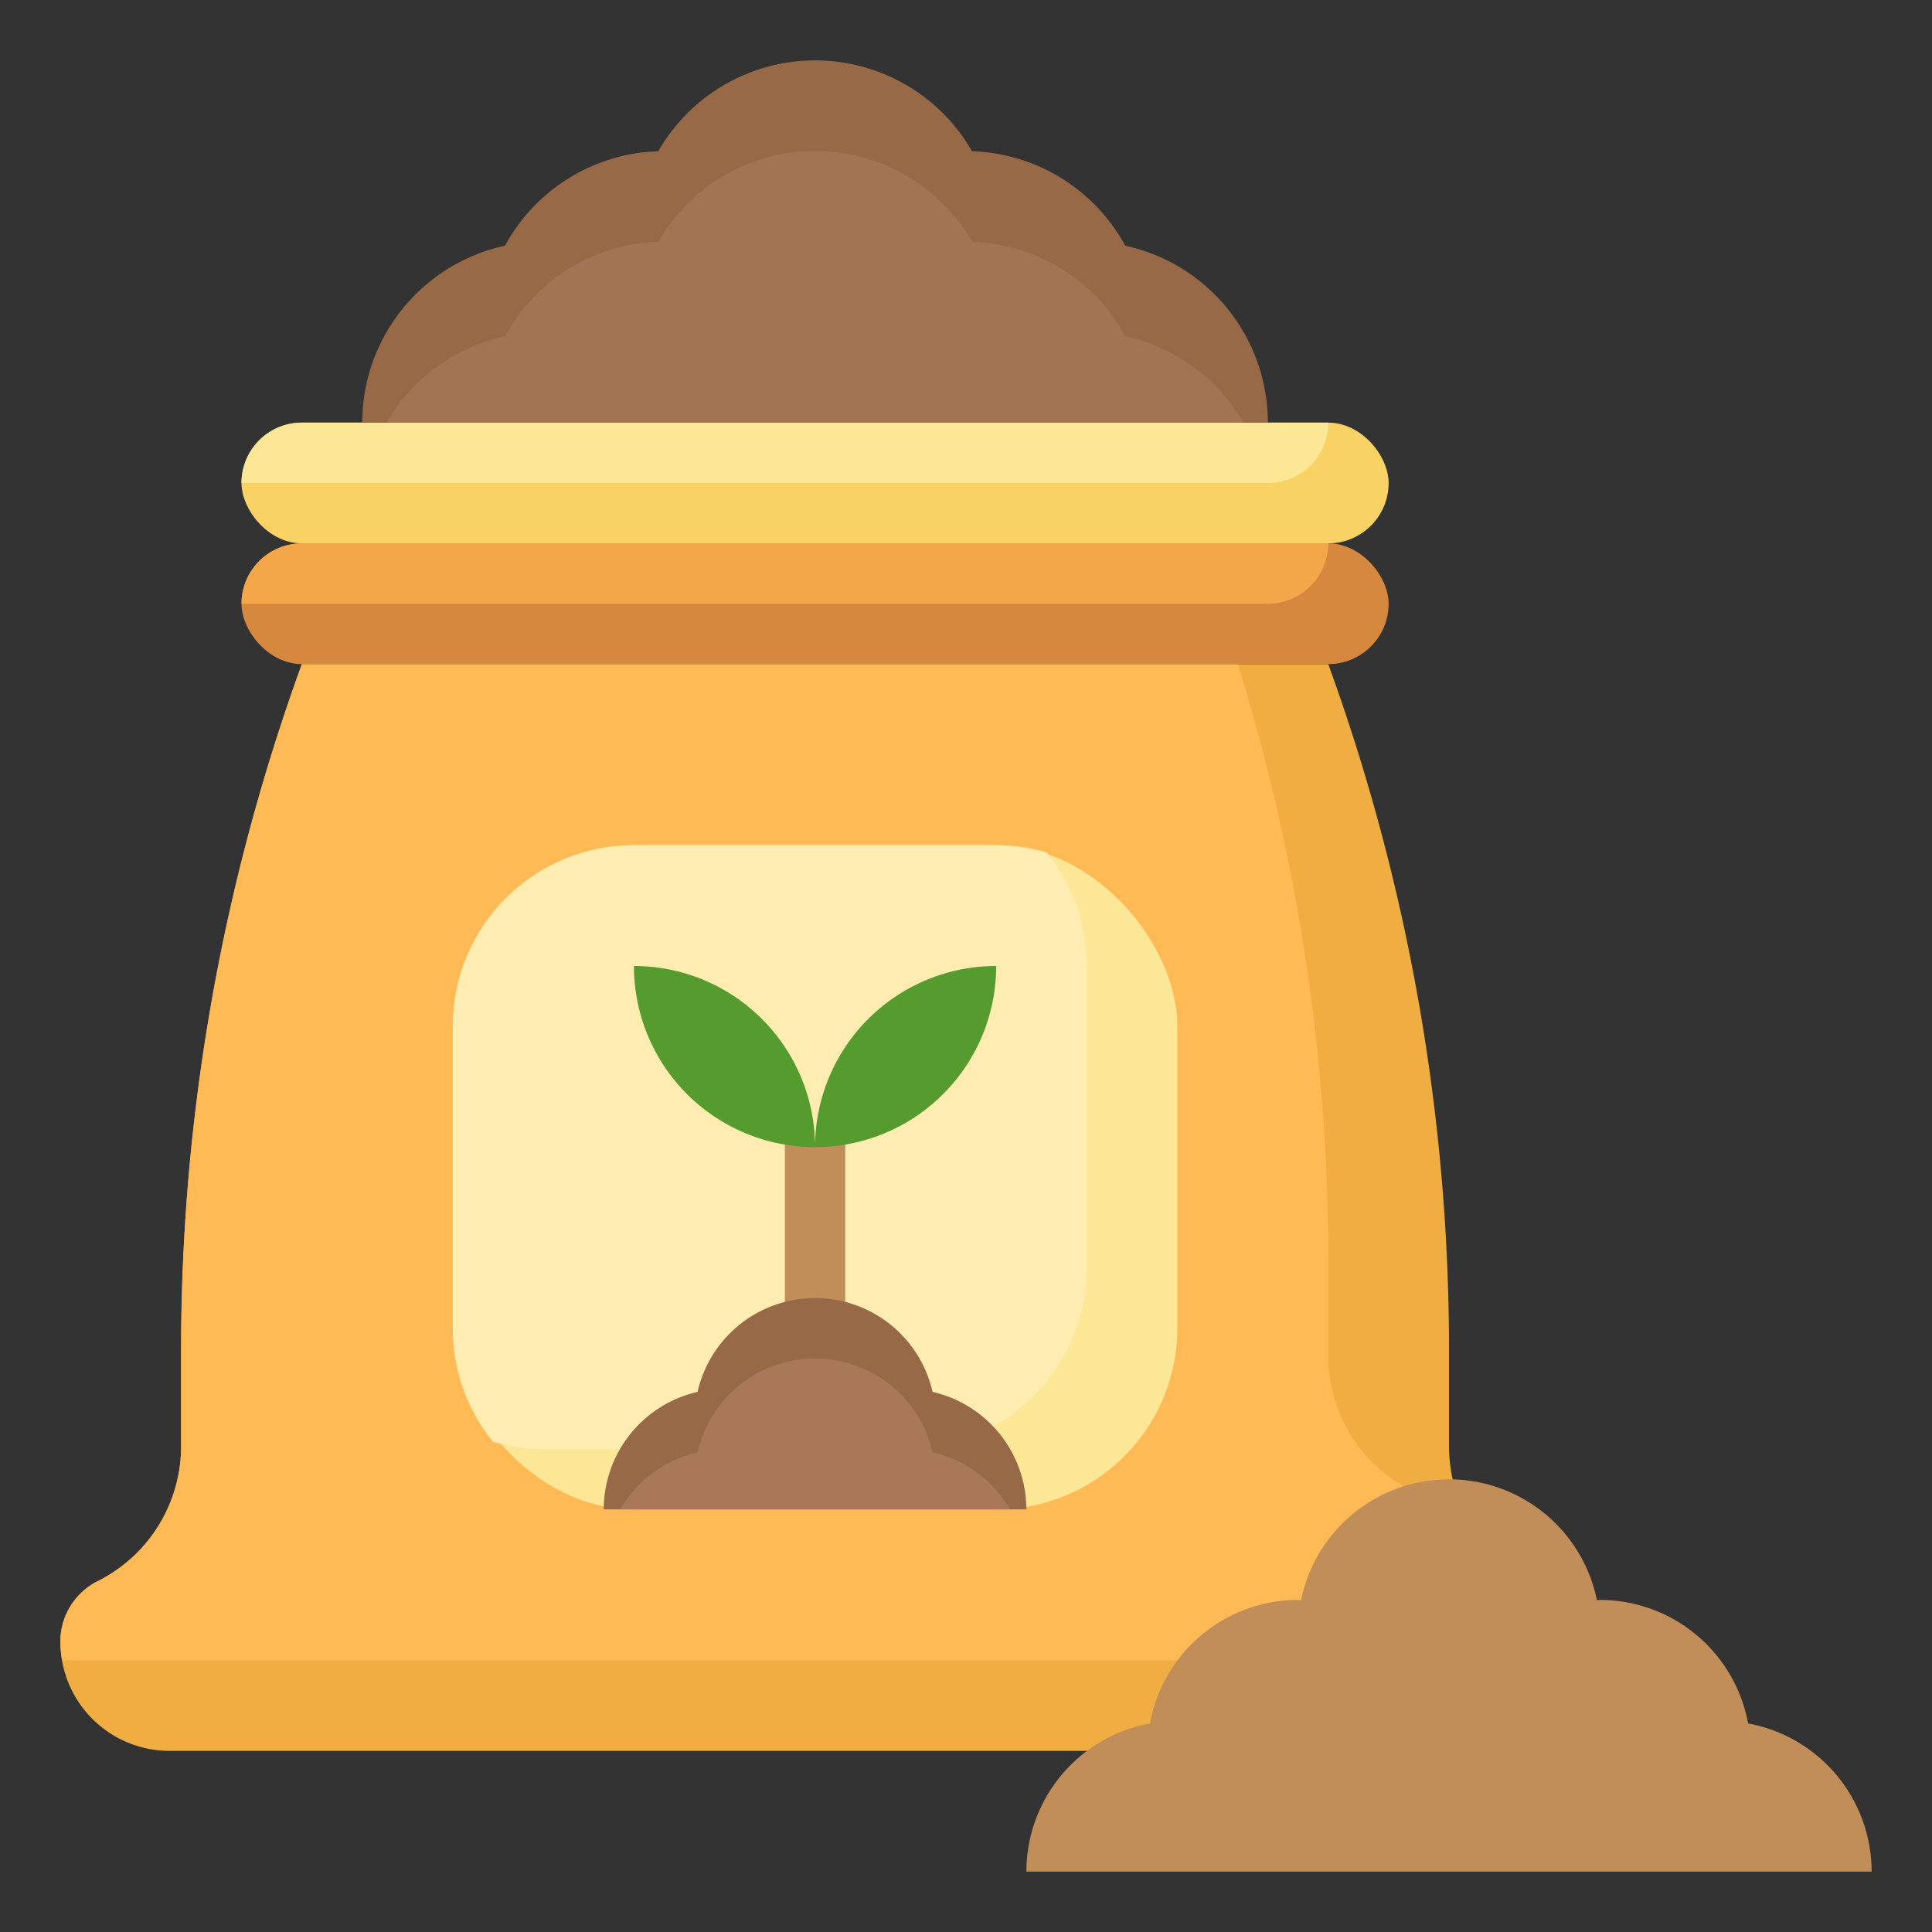
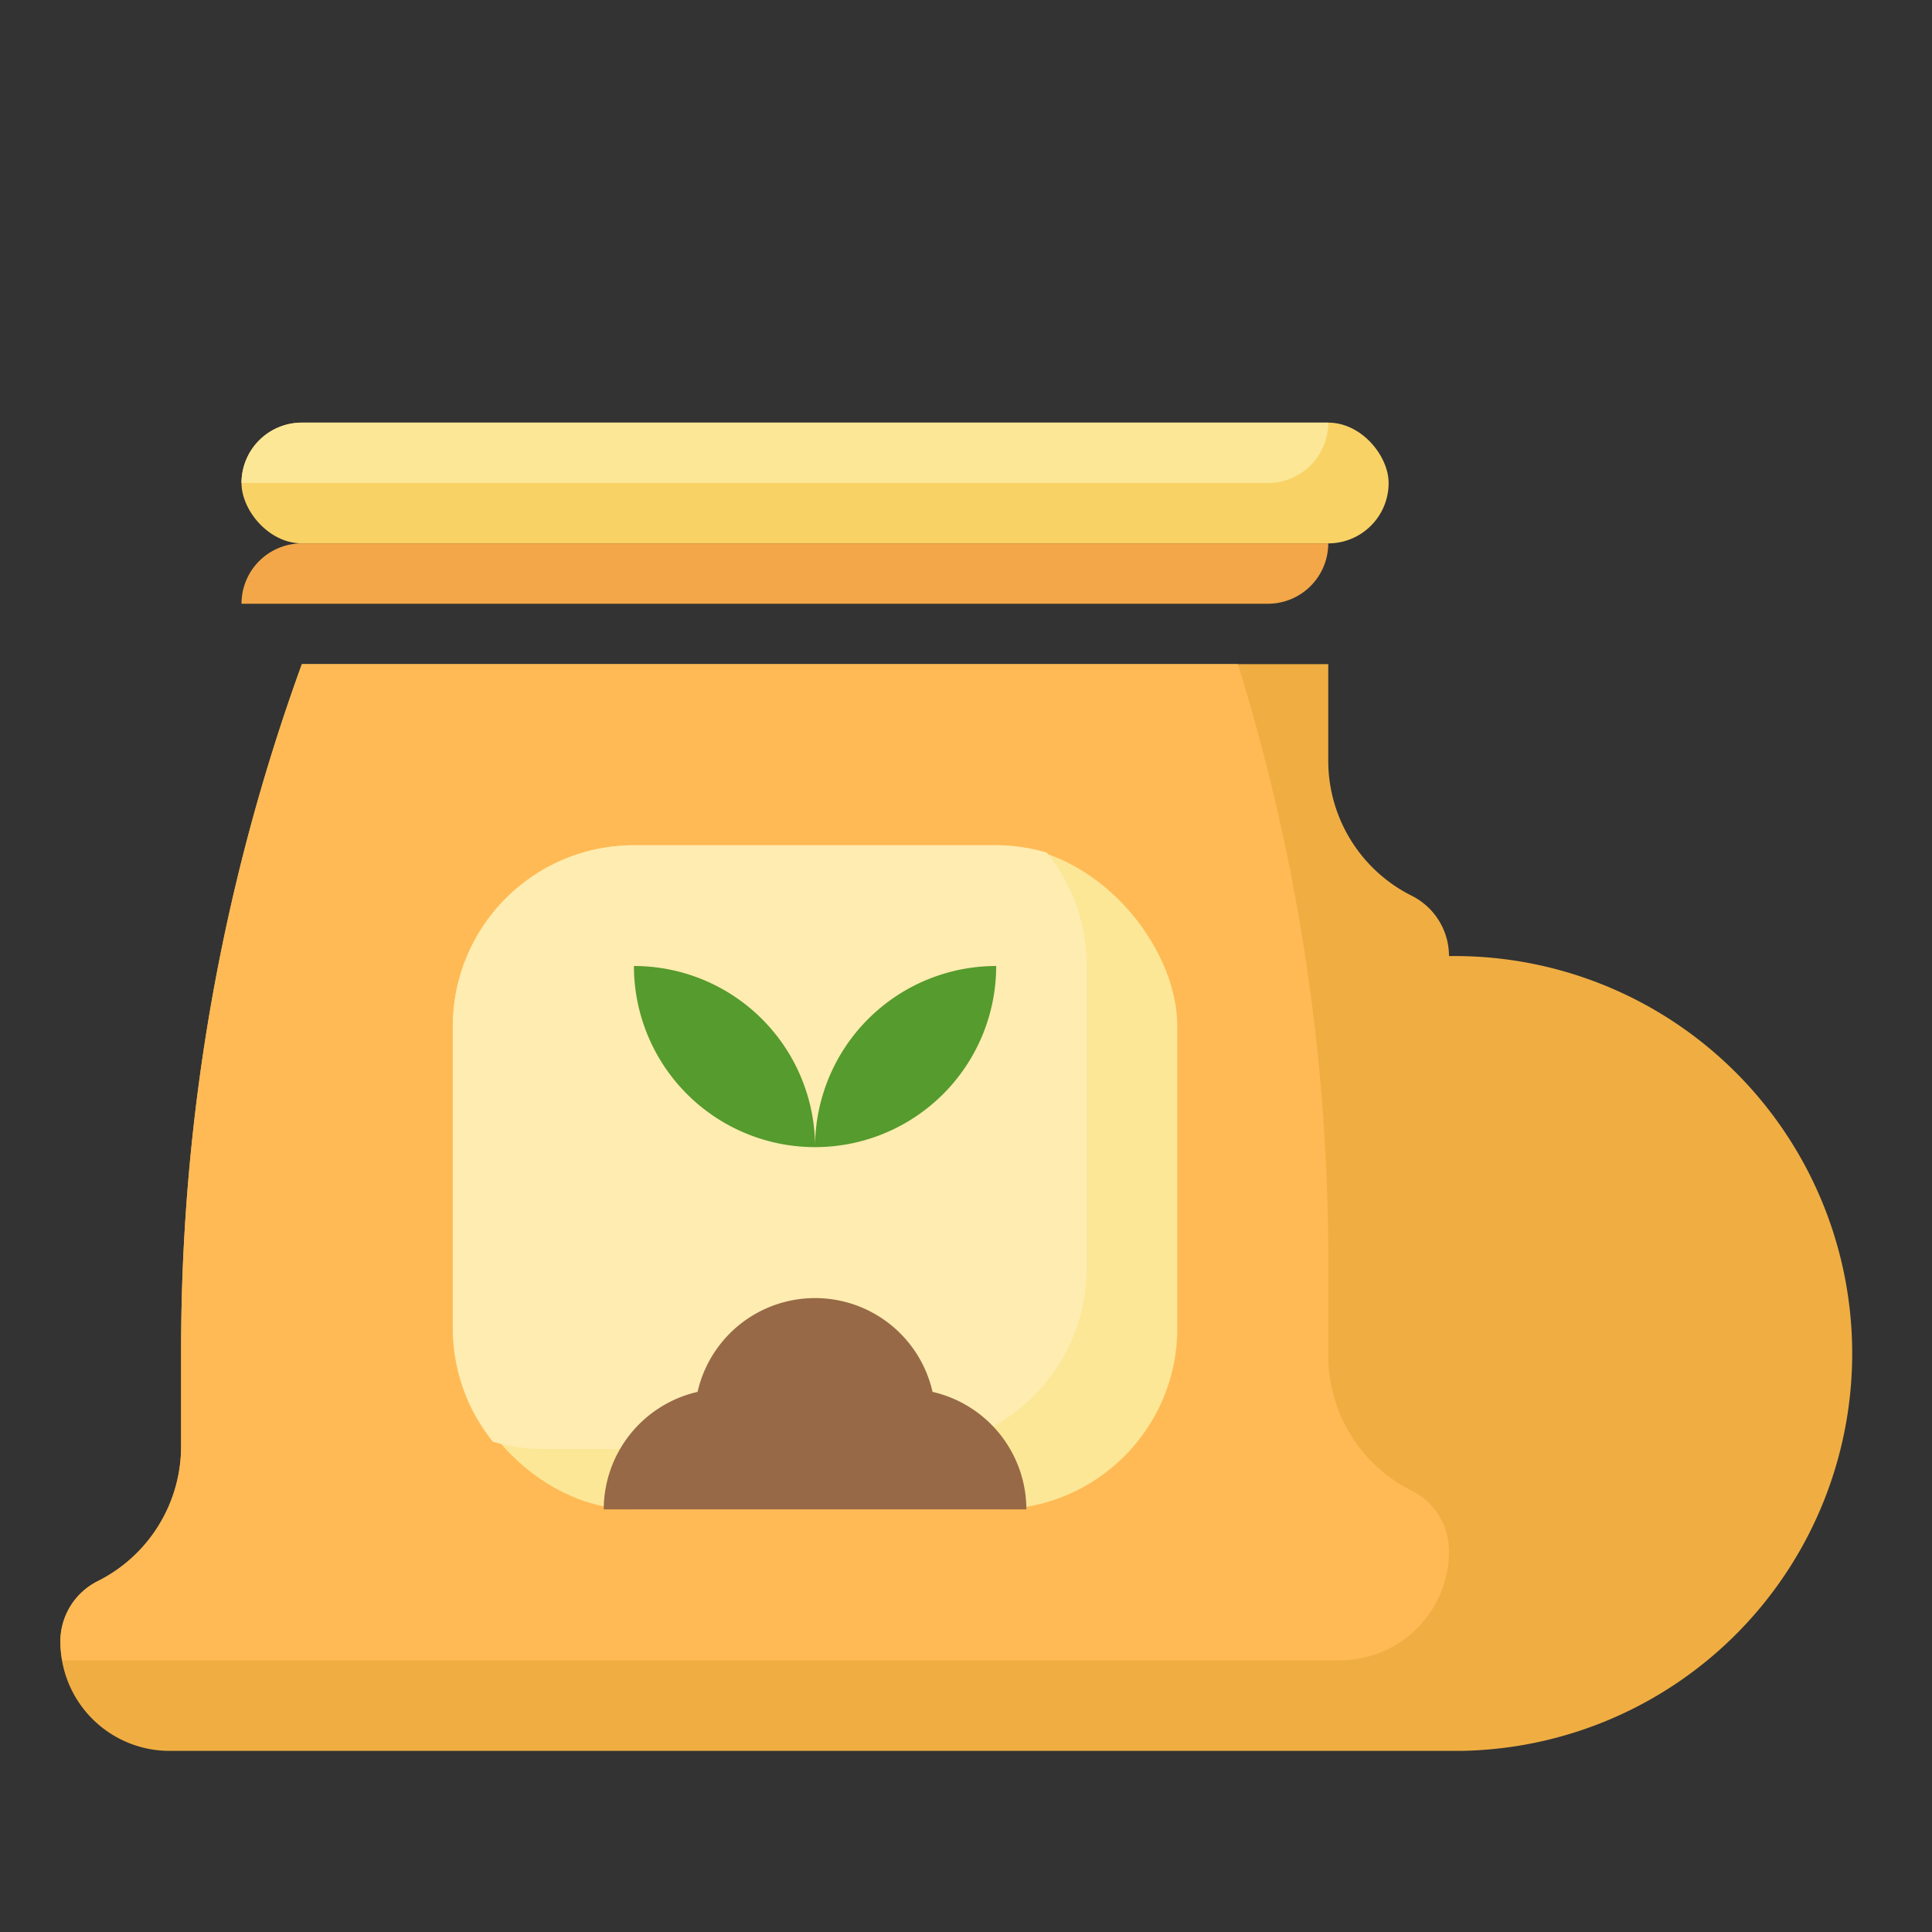
<svg xmlns="http://www.w3.org/2000/svg" version="1.1" width="512" height="512" x="0" y="0" viewBox="0 0 64 64" style="enable-background:new 0 0 512 512" xml:space="preserve" class="">
  <rect x="0" y="0" width="64" height="64" fill="#333333" stroke="none" />
  <g>
-     <path fill="#f0ae42" d="M44 22a66.443 66.443 0 0 1 4 22.705v3.2a5 5 0 0 0 2.764 4.472 2.237 2.237 0 0 1 1.236 2A3.618 3.618 0 0 1 48.382 58H5.618A3.618 3.618 0 0 1 2 54.382a2.237 2.237 0 0 1 1.236-2A5 5 0 0 0 6 47.91v-3.2A66.443 66.443 0 0 1 10 22" data-original="#f0ae42" class="" />
+     <path fill="#f0ae42" d="M44 22v3.2a5 5 0 0 0 2.764 4.472 2.237 2.237 0 0 1 1.236 2A3.618 3.618 0 0 1 48.382 58H5.618A3.618 3.618 0 0 1 2 54.382a2.237 2.237 0 0 1 1.236-2A5 5 0 0 0 6 47.91v-3.2A66.443 66.443 0 0 1 10 22" data-original="#f0ae42" class="" />
    <path fill="#ffba55" d="M48 51.382a2.237 2.237 0 0 0-1.236-2A5 5 0 0 1 44 44.91v-3.2A66.435 66.435 0 0 0 41.005 22H10a66.443 66.443 0 0 0-4 22.705v3.2a5 5 0 0 1-2.764 4.472 2.237 2.237 0 0 0-1.236 2 3.6 3.6 0 0 0 .062.623h42.32A3.618 3.618 0 0 0 48 51.382z" data-original="#ffba55" class="" />
    <rect width="38" height="4" x="8" y="14" fill="#f9d266" rx="2" data-original="#f9d266" />
    <path fill="#fce797" d="M44 14H10a2 2 0 0 0-2 2h34a2 2 0 0 0 2-2z" data-original="#fce797" class="" />
-     <rect width="38" height="4" x="8" y="18" fill="#d5883e" rx="2" data-original="#d5883e" />
    <path fill="#f3a748" d="M44 18H10a2 2 0 0 0-2 2h34a2 2 0 0 0 2-2z" data-original="#f3a748" />
    <rect width="24" height="22" x="15" y="28" fill="#fce797" rx="6" data-original="#fce797" class="" />
    <path fill="#ffecb0" d="M21 28a6 6 0 0 0-6 6v10a5.97 5.97 0 0 0 1.327 3.759A6 6 0 0 0 18 48h12a6 6 0 0 0 6-6V32a5.97 5.97 0 0 0-1.327-3.759A6 6 0 0 0 33 28z" data-original="#ffecb0" class="" />
-     <path fill="#c18e59" d="M26 37.847h2V44h-2zM62 62a4.994 4.994 0 0 0-4.092-4.908A4.994 4.994 0 0 0 53 53c-.034 0-.066.009-.1.01a5 5 0 0 0-9.8 0c-.034 0-.066-.01-.1-.01a4.994 4.994 0 0 0-4.908 4.092A4.994 4.994 0 0 0 34 62z" data-original="#c18e59" />
-     <path fill="#976947" d="M42 14a6 6 0 0 0-4.725-5.861A5.994 5.994 0 0 0 32.2 5.01a5.992 5.992 0 0 0-10.394 0 5.994 5.994 0 0 0-5.078 3.129A6 6 0 0 0 12 14" data-original="#976947" />
-     <path fill="#a37454" d="M37.275 11.139A5.994 5.994 0 0 0 32.2 8.01a5.992 5.992 0 0 0-10.394 0 5.994 5.994 0 0 0-5.078 3.129A6.007 6.007 0 0 0 12.808 14h28.384a6.007 6.007 0 0 0-3.917-2.861z" data-original="#a37454" />
    <path fill="#559b2d" d="M21 32a6 6 0 0 1 6 6 6 6 0 0 1-6-6zM27 38a6 6 0 0 1 6-6 6 6 0 0 1-6 6z" data-original="#559b2d" class="" />
    <path fill="#976947" d="M34 50a4 4 0 0 0-3.108-3.892 3.991 3.991 0 0 0-7.784 0A4 4 0 0 0 20 50" data-original="#976947" />
-     <path fill="#a87858" d="M30.892 48.108a3.991 3.991 0 0 0-7.784 0A4.007 4.007 0 0 0 20.542 50h12.916a4.007 4.007 0 0 0-2.566-1.892z" data-original="#a87858" />
  </g>
</svg>